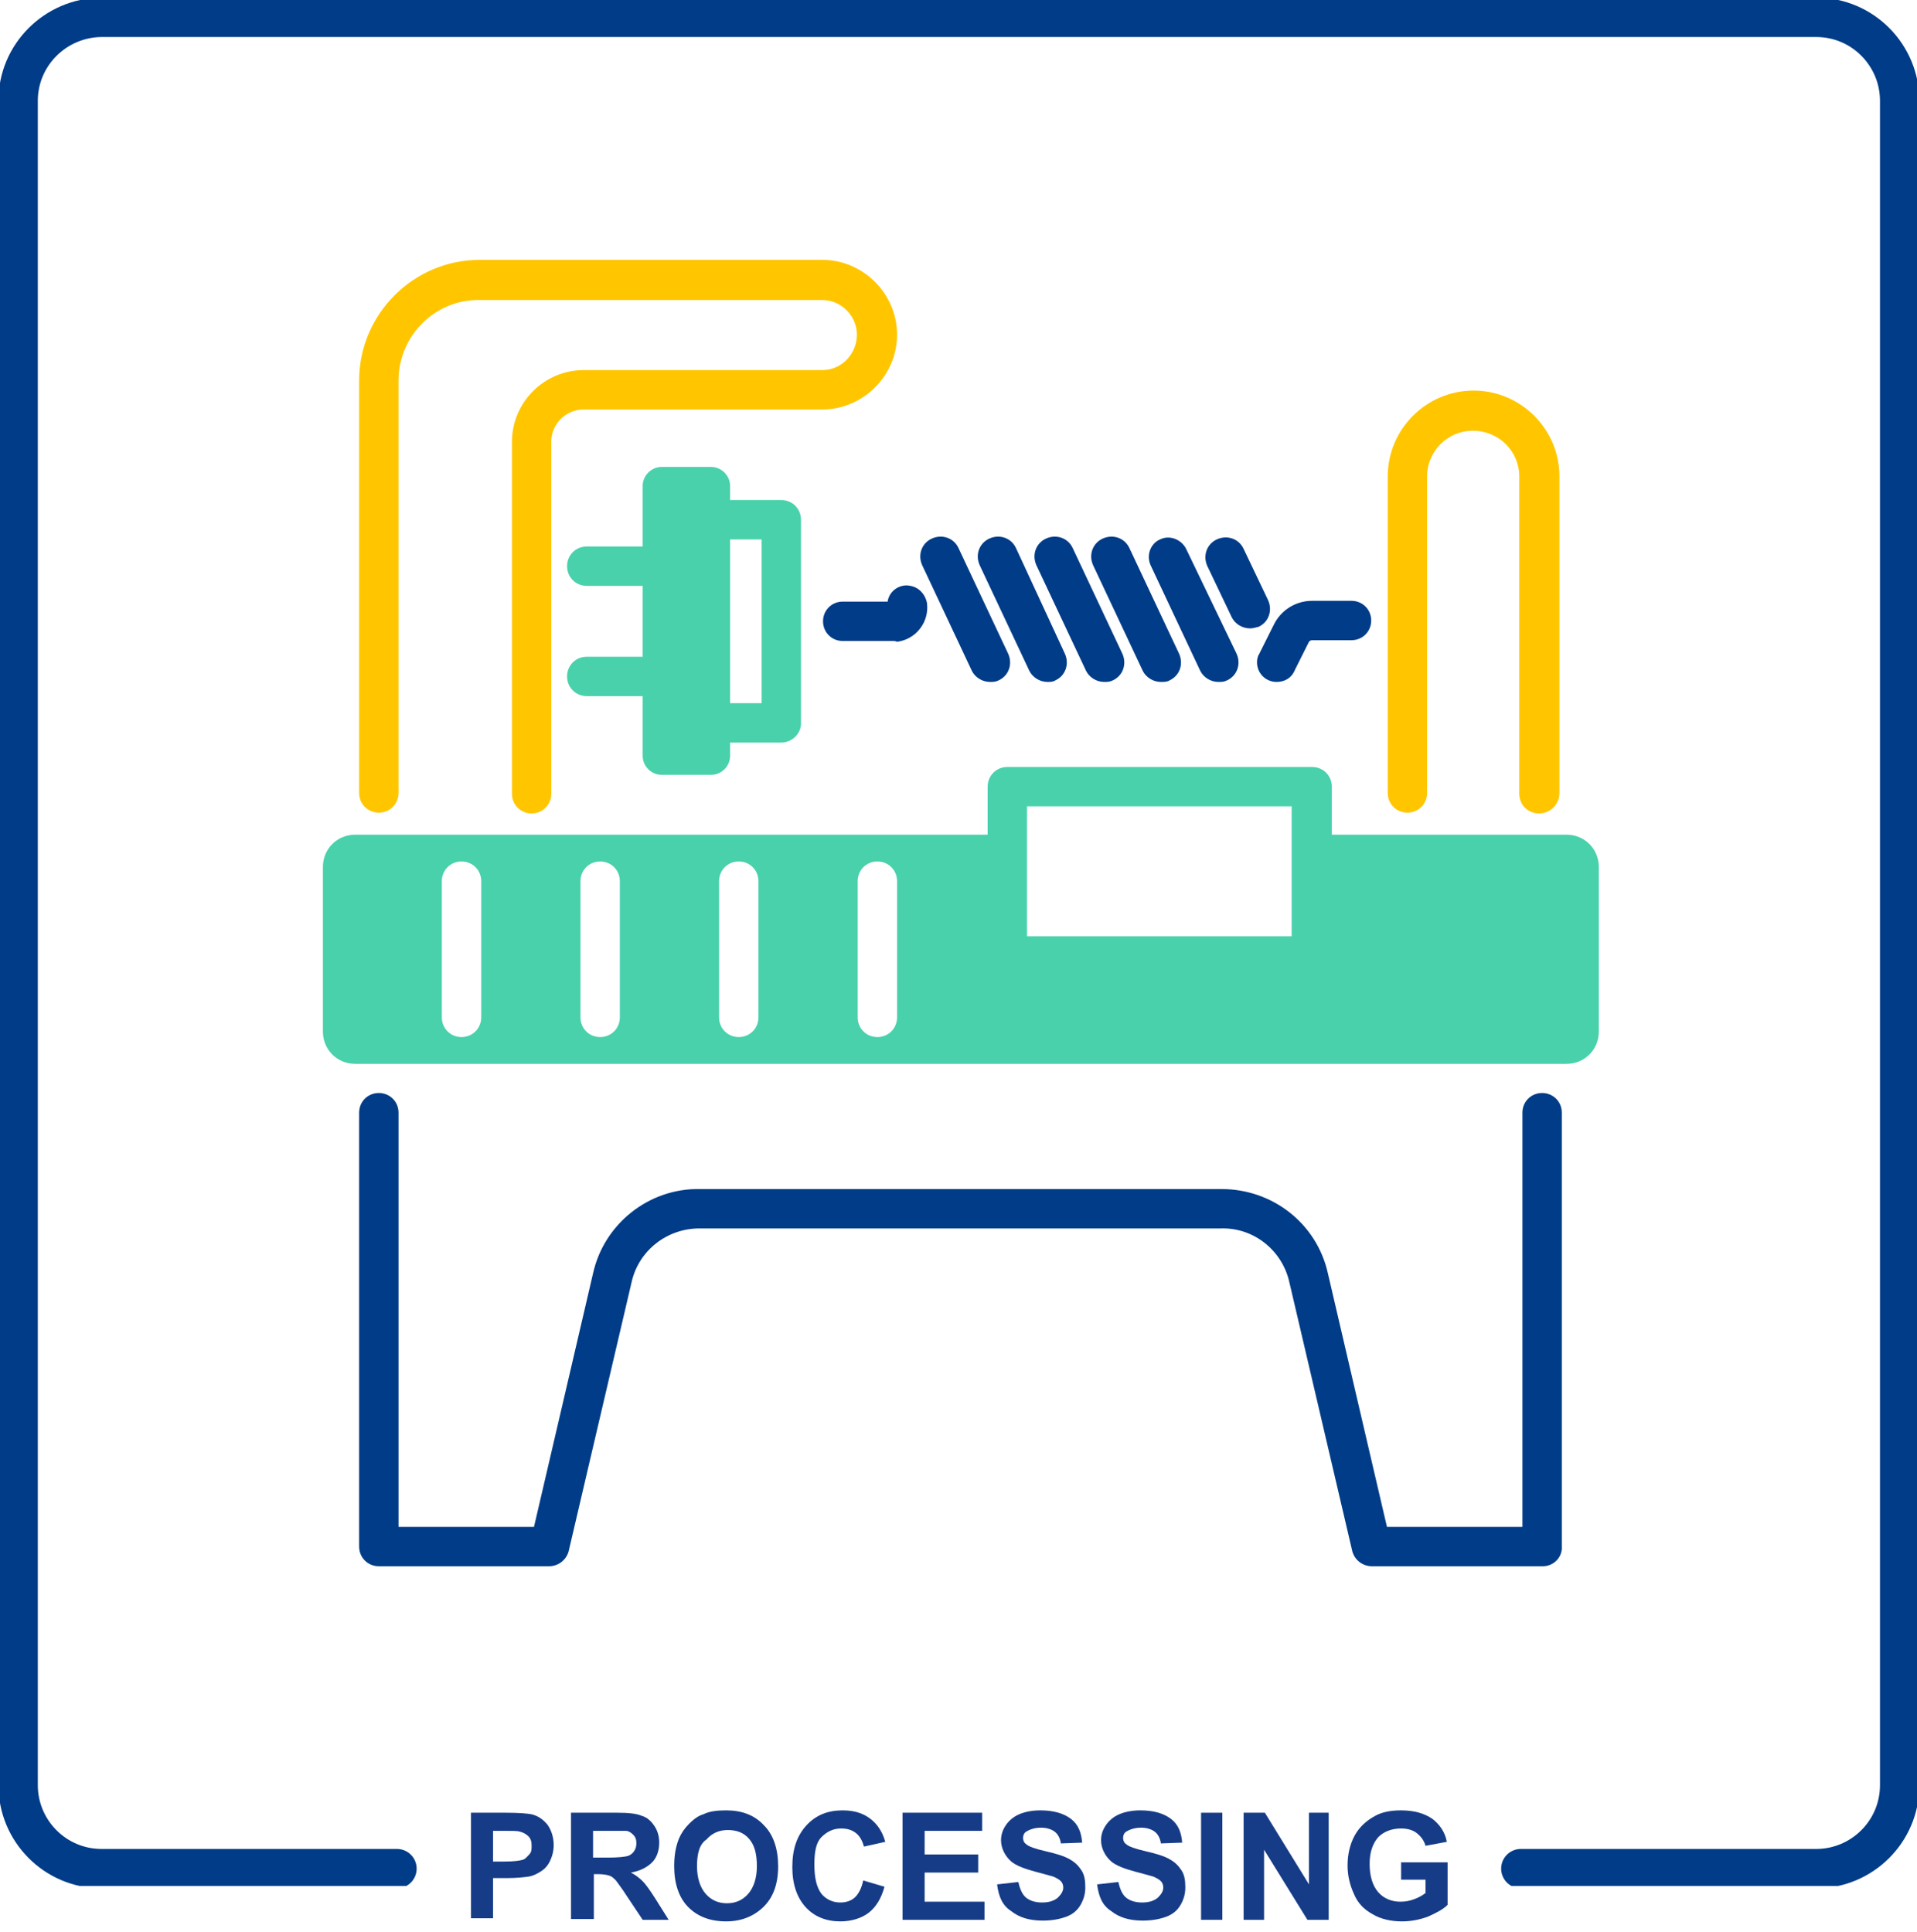
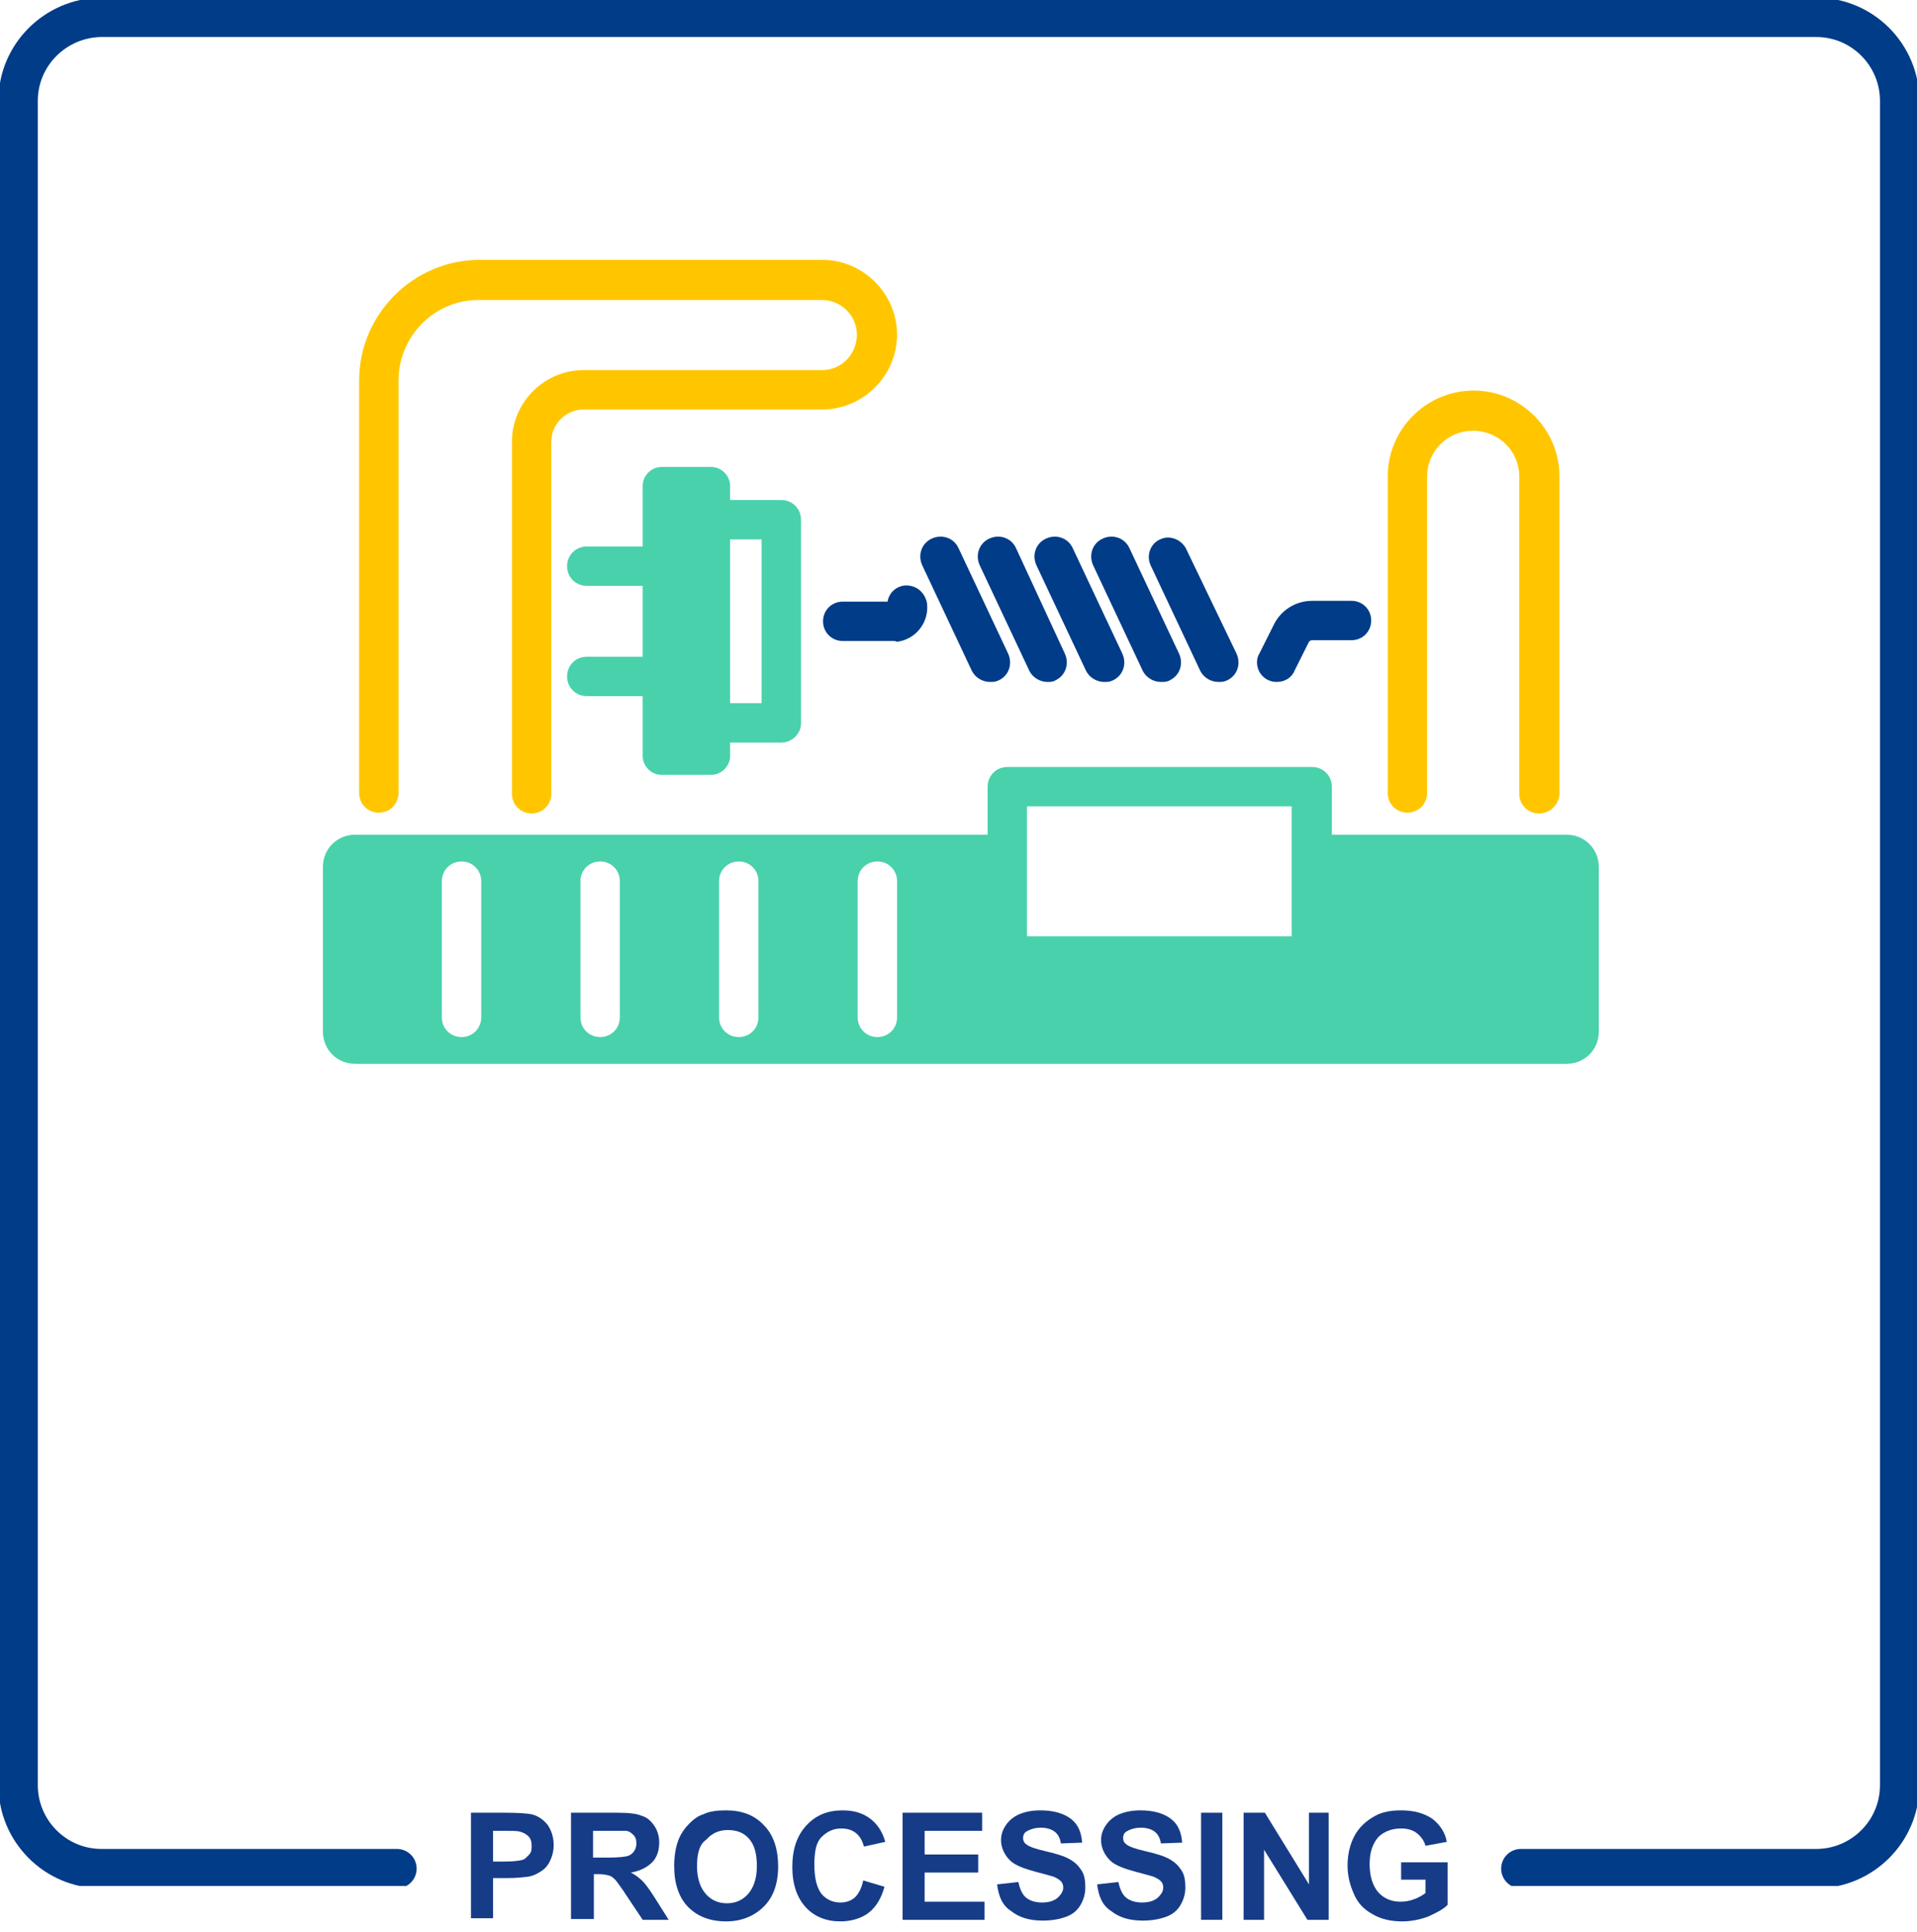
<svg xmlns="http://www.w3.org/2000/svg" xmlns:xlink="http://www.w3.org/1999/xlink" version="1.1" id="レイヤー_1" x="0px" y="0px" viewBox="0 0 243.4 245.3" style="enable-background:new 0 0 243.4 245.3;" xml:space="preserve">
  <style type="text/css">
	.st0{clip-path:url(#SVGID_00000155146970614503680880000012948064711731908750_);}
	.st1{fill:#003C88;}
	.st2{fill:#49D1AC;}
	.st3{fill:#FFC600;}
	.st4{clip-path:url(#SVGID_00000142858915779414539470000013488428765572513938_);}
	.st5{fill:none;stroke:#003C88;stroke-width:5;stroke-linecap:round;stroke-miterlimit:10;}
	.st6{fill:#163C88;}
</style>
  <g id="グループ_244" transform="translate(6012 -382.006)">
    <g id="グループ_234" transform="translate(-5971 415.006)">
      <g>
        <defs>
          <rect id="SVGID_1_" y="0" width="162" height="165.9" />
        </defs>
        <clipPath id="SVGID_00000148634441107092523710000014976120236328912310_">
          <use xlink:href="#SVGID_1_" style="overflow:visible;" />
        </clipPath>
        <g id="グループ_216" transform="translate(0)" style="clip-path:url(#SVGID_00000148634441107092523710000014976120236328912310_);">
-           <path id="パス_121" class="st1" d="M154.9,165.9h-21.7c-1.2,0-2.2-0.8-2.5-1.9l-8-34.2c-0.9-4-4.5-6.9-8.6-6.8H47.8      c-4.1,0-7.7,2.8-8.6,6.8l-8,34.2c-0.3,1.1-1.3,1.9-2.5,1.9H7.1c-1.4,0-2.5-1.1-2.5-2.5c0,0,0,0,0,0v-55.1c0-1.4,1.1-2.5,2.5-2.5      s2.5,1.1,2.5,2.5l0,0v52.6h17.2l7.5-32.2c1.4-6.3,7.1-10.8,13.5-10.7h66.3c6.5,0,12.1,4.4,13.5,10.7l7.5,32.2h17.2v-52.6      c0-1.4,1.1-2.5,2.5-2.5s2.5,1.1,2.5,2.5c0,0,0,0,0,0v55.1C157.4,164.7,156.3,165.9,154.9,165.9      C154.9,165.9,154.9,165.9,154.9,165.9" />
          <path id="パス_122" class="st2" d="M58.2,61.3h-6.5c-1.4,0-2.5-1.1-2.5-2.5c0-1.4,1.1-2.5,2.5-2.5h4V35.5h-4      c-1.4,0-2.5-1.1-2.5-2.5c0-1.4,1.1-2.5,2.5-2.5h6.5c1.4,0,2.5,1.1,2.5,2.5c0,0,0,0,0,0v25.7C60.8,60.1,59.6,61.3,58.2,61.3      C58.3,61.3,58.3,61.3,58.2,61.3" />
          <path id="パス_123" class="st2" d="M157.9,73h-32.3v15.4H86.9V73H4.1C1.8,73,0,74.8,0,77.1V98c0,2.3,1.8,4.1,4.1,4.1h153.8      c2.3,0,4.1-1.8,4.1-4.1c0,0,0,0,0,0V77.1C162,74.8,160.2,73,157.9,73C157.9,73,157.9,73,157.9,73 M20.1,96.2      c0,1.4-1.1,2.5-2.5,2.5c-1.4,0-2.5-1.1-2.5-2.5V78.9c0-1.4,1.1-2.5,2.5-2.5c1.4,0,2.5,1.1,2.5,2.5V96.2z M37.7,96.2      c0,1.4-1.1,2.5-2.5,2.5c-1.4,0-2.5-1.1-2.5-2.5V78.9c0-1.4,1.1-2.5,2.5-2.5c1.4,0,2.5,1.1,2.5,2.5V96.2z M55.3,96.2      c0,1.4-1.1,2.5-2.5,2.5c-1.4,0-2.5-1.1-2.5-2.5V78.9c0-1.4,1.1-2.5,2.5-2.5c1.4,0,2.5,1.1,2.5,2.5V96.2z M72.9,96.2      c0,1.4-1.1,2.5-2.5,2.5c-1.4,0-2.5-1.1-2.5-2.5V78.9c0-1.4,1.1-2.5,2.5-2.5c1.4,0,2.5,1.1,2.5,2.5l0,0V96.2z" />
          <path id="パス_124" class="st3" d="M26.5,70.3c-1.4,0-2.5-1.1-2.5-2.5c0,0,0,0,0,0V23.1c0-5,4.1-9.1,9.1-9.1h30.3      c2.5,0,4.4-2.1,4.4-4.5c0-2.4-2-4.4-4.4-4.4H19.9C14.2,5,9.6,9.7,9.6,15.3v52.4c0,1.4-1.1,2.5-2.5,2.5s-2.5-1.1-2.5-2.5V15.3      C4.6,6.9,11.5,0,19.9,0h43.5c5.2,0,9.5,4.3,9.5,9.5S68.6,19,63.4,19H33.1c-2.2,0-4.1,1.8-4.1,4.1v44.7      C29,69.2,27.9,70.3,26.5,70.3C26.5,70.3,26.5,70.3,26.5,70.3" />
          <path id="パス_125" class="st2" d="M40.5,41.4h-7c-1.4,0-2.5-1.1-2.5-2.5c0-1.4,1.1-2.5,2.5-2.5c0,0,0,0,0,0h7      c1.4,0,2.5,1.1,2.5,2.5C43.1,40.3,41.9,41.4,40.5,41.4" />
          <path id="パス_126" class="st2" d="M49.3,65.4H43c-1.3,0-2.4-1.1-2.4-2.4V28.7c0-1.3,1.1-2.4,2.4-2.4h6.3      c1.3,0,2.4,1.1,2.4,2.4V63C51.7,64.3,50.6,65.4,49.3,65.4" />
          <path id="パス_127" class="st2" d="M40.5,55.4h-7c-1.4,0-2.5-1.1-2.5-2.5c0-1.4,1.1-2.5,2.5-2.5c0,0,0,0,0,0h7      c1.4,0,2.5,1.1,2.5,2.5C43.1,54.2,41.9,55.4,40.5,55.4" />
-           <path id="パス_128" class="st2" d="M125.6,90.9H86.9c-1.4,0-2.5-1.1-2.5-2.5c0,0,0,0,0,0V66.9c0-1.4,1.1-2.5,2.5-2.5      c0,0,0,0,0,0h38.7c1.4,0,2.5,1.1,2.5,2.5c0,0,0,0,0,0v21.5C128.1,89.8,126.9,90.9,125.6,90.9C125.6,90.9,125.6,90.9,125.6,90.9       M89.4,85.9H123V69.4H89.4V85.9z" />
+           <path id="パス_128" class="st2" d="M125.6,90.9H86.9c-1.4,0-2.5-1.1-2.5-2.5V66.9c0-1.4,1.1-2.5,2.5-2.5      c0,0,0,0,0,0h38.7c1.4,0,2.5,1.1,2.5,2.5c0,0,0,0,0,0v21.5C128.1,89.8,126.9,90.9,125.6,90.9C125.6,90.9,125.6,90.9,125.6,90.9       M89.4,85.9H123V69.4H89.4V85.9z" />
          <path id="パス_129" class="st3" d="M154.4,70.3c-1.4,0-2.5-1.1-2.5-2.5c0,0,0,0,0,0V27.5c0-3.2-2.6-5.8-5.9-5.8      c-3.2,0-5.8,2.6-5.8,5.8v40.2c0,1.4-1.1,2.5-2.5,2.5c-1.4,0-2.5-1.1-2.5-2.5V27.5c0-6,4.9-10.9,10.9-10.9      c6,0,10.9,4.9,10.9,10.9v40.2C157,69.2,155.8,70.3,154.4,70.3C154.4,70.3,154.4,70.3,154.4,70.3" />
          <path id="パス_130" class="st1" d="M72.4,48.4H66c-1.4,0-2.5-1.1-2.5-2.5c0-1.4,1.1-2.5,2.5-2.5c0,0,0,0,0,0h5.7      c0.2-1.4,1.6-2.3,2.9-2c1.1,0.2,1.9,1.1,2.1,2.2c0.3,2.4-1.4,4.6-3.8,4.9C72.7,48.4,72.5,48.4,72.4,48.4 M71.7,44.1L71.7,44.1z" />
          <path id="パス_131" class="st1" d="M121.1,53.6c-1.4,0-2.5-1.1-2.5-2.5c0-0.4,0.1-0.8,0.3-1.1l1.8-3.6      c0.9-1.9,2.8-3.1,4.9-3.1h5c1.4,0,2.5,1.1,2.5,2.5c0,1.4-1.1,2.5-2.5,2.5h-5c-0.2,0-0.3,0.1-0.4,0.2l-1.8,3.6      C123,53.1,122.1,53.6,121.1,53.6" />
          <path id="パス_132" class="st1" d="M84.7,53.6c-1,0-1.9-0.6-2.3-1.4l-6.3-13.4c-0.6-1.3-0.1-2.8,1.2-3.4      c1.3-0.6,2.8-0.1,3.4,1.2L87,50c0.6,1.3,0.1,2.8-1.2,3.4C85.4,53.6,85.1,53.6,84.7,53.6" />
          <path id="パス_133" class="st1" d="M92,53.6c-1,0-1.9-0.6-2.3-1.4l-6.3-13.4c-0.6-1.3-0.1-2.8,1.2-3.4      c1.3-0.6,2.8-0.1,3.4,1.2l0,0L94.2,50c0.6,1.3,0.1,2.8-1.2,3.4C92.7,53.6,92.3,53.6,92,53.6" />
          <path id="パス_134" class="st1" d="M99.2,53.6c-1,0-1.9-0.6-2.3-1.4l-6.3-13.4c-0.6-1.3-0.1-2.8,1.2-3.4      c1.3-0.6,2.8-0.1,3.4,1.2l6.3,13.4c0.6,1.3,0.1,2.8-1.2,3.4C99.9,53.6,99.6,53.6,99.2,53.6" />
          <path id="パス_135" class="st1" d="M106.4,53.6c-1,0-1.9-0.6-2.3-1.4l-6.3-13.4c-0.6-1.3-0.1-2.8,1.2-3.4      c1.3-0.6,2.8-0.1,3.4,1.2l6.3,13.4c0.6,1.3,0.1,2.8-1.2,3.4C107.2,53.6,106.8,53.6,106.4,53.6" />
          <path id="パス_136" class="st1" d="M113.7,53.6c-1,0-1.9-0.6-2.3-1.4l-6.3-13.4c-0.6-1.3,0-2.8,1.2-3.3c1.2-0.6,2.7,0,3.3,1.2      L116,50c0.6,1.3,0.1,2.8-1.2,3.4C114.4,53.6,114.1,53.6,113.7,53.6" />
-           <path id="パス_137" class="st1" d="M117.7,46.8c-1,0-1.9-0.6-2.3-1.4l-3.1-6.5c-0.6-1.3-0.1-2.8,1.2-3.4s2.8-0.1,3.4,1.2      c0,0,0,0,0,0l3.1,6.5c0.6,1.3,0.1,2.8-1.2,3.4C118.4,46.7,118.1,46.8,117.7,46.8" />
        </g>
      </g>
    </g>
    <g id="グループ_233" transform="translate(-6012 382.006)">
      <g>
        <defs>
          <rect id="SVGID_00000101806035027955542050000007116292621979020473_" y="0" width="243.4" height="239.5" />
        </defs>
        <clipPath id="SVGID_00000017502446655941860940000013661608072314332052_">
          <use xlink:href="#SVGID_00000101806035027955542050000007116292621979020473_" style="overflow:visible;" />
        </clipPath>
        <g id="グループ_220" style="clip-path:url(#SVGID_00000017502446655941860940000013661608072314332052_);">
          <path id="パス_169" class="st5" d="M193.1,237.3h37.5c5.8,0,10.6-4.7,10.6-10.6V12.8c0-5.8-4.7-10.6-10.6-10.6H12.8      C7,2.3,2.3,7,2.3,12.8v213.9c0,5.8,4.7,10.6,10.6,10.6c0,0,0,0,0,0h37.5" />
        </g>
      </g>
    </g>
  </g>
  <g>
    <path class="st6" d="M59.8,243.8v-13.6h4.4c1.7,0,2.8,0.1,3.3,0.2c0.8,0.2,1.4,0.6,2,1.3c0.5,0.7,0.8,1.6,0.8,2.6   c0,0.8-0.2,1.5-0.5,2.1s-0.7,1-1.2,1.3c-0.5,0.3-0.9,0.5-1.4,0.6c-0.7,0.1-1.6,0.2-2.8,0.2h-1.8v5.1H59.8z M62.6,232.5v3.9h1.5   c1.1,0,1.8-0.1,2.2-0.2c0.4-0.1,0.6-0.4,0.9-0.7s0.3-0.7,0.3-1.1c0-0.5-0.1-0.9-0.4-1.2s-0.7-0.5-1.1-0.6c-0.3-0.1-1-0.1-2-0.1   H62.6z" />
    <path class="st6" d="M72.5,243.8v-13.6h5.8c1.5,0,2.5,0.1,3.2,0.4c0.7,0.2,1.2,0.7,1.6,1.3c0.4,0.6,0.6,1.3,0.6,2.1   c0,1-0.3,1.9-0.9,2.5s-1.5,1.1-2.7,1.3c0.6,0.3,1.1,0.7,1.5,1.1c0.4,0.4,0.9,1.1,1.6,2.2l1.7,2.7h-3.3l-2-3c-0.7-1.1-1.2-1.7-1.4-2   c-0.3-0.3-0.5-0.5-0.8-0.6c-0.3-0.1-0.8-0.2-1.4-0.2h-0.6v5.7H72.5z M75.2,235.9h2c1.3,0,2.1-0.1,2.5-0.2c0.3-0.1,0.6-0.3,0.8-0.6   c0.2-0.3,0.3-0.6,0.3-1c0-0.5-0.1-0.8-0.4-1.1s-0.6-0.5-1-0.5c-0.2,0-0.9,0-2,0h-2.1V235.9z" />
    <path class="st6" d="M85.6,237c0-1.4,0.2-2.5,0.6-3.5c0.3-0.7,0.7-1.3,1.3-1.9c0.5-0.5,1.1-1,1.8-1.2c0.8-0.4,1.8-0.5,2.9-0.5   c2,0,3.6,0.6,4.8,1.9c1.2,1.2,1.8,3,1.8,5.2c0,2.2-0.6,3.9-1.8,5.1c-1.2,1.2-2.8,1.9-4.8,1.9c-2,0-3.6-0.6-4.8-1.8   S85.6,239.2,85.6,237z M88.5,237c0,1.5,0.4,2.7,1.1,3.5c0.7,0.8,1.6,1.2,2.7,1.2c1.1,0,2-0.4,2.7-1.2c0.7-0.8,1.1-2,1.1-3.5   c0-1.6-0.3-2.7-1-3.5c-0.7-0.8-1.6-1.1-2.7-1.1c-1.1,0-2,0.4-2.7,1.2C88.8,234.2,88.5,235.4,88.5,237z" />
    <path class="st6" d="M109.6,238.8l2.7,0.8c-0.4,1.5-1.1,2.6-2,3.3c-0.9,0.7-2.2,1.1-3.6,1.1c-1.8,0-3.3-0.6-4.4-1.8   s-1.7-2.9-1.7-5.1c0-2.3,0.6-4,1.8-5.3c1.2-1.3,2.7-1.9,4.6-1.9c1.7,0,3,0.5,4,1.5c0.6,0.6,1.1,1.4,1.4,2.5l-2.7,0.6   c-0.2-0.7-0.5-1.3-1-1.7c-0.5-0.4-1.1-0.6-1.9-0.6c-1,0-1.8,0.4-2.5,1.1s-0.9,1.9-0.9,3.5c0,1.7,0.3,2.9,0.9,3.7   c0.6,0.7,1.4,1.1,2.4,1.1c0.7,0,1.4-0.2,1.9-0.7C109,240.5,109.4,239.8,109.6,238.8z" />
    <path class="st6" d="M114.6,243.8v-13.6h10.1v2.3h-7.3v3h6.8v2.3h-6.8v3.7h7.6v2.3H114.6z" />
    <path class="st6" d="M126.6,239.3l2.7-0.3c0.2,0.9,0.5,1.6,1,2s1.2,0.6,2,0.6c0.9,0,1.5-0.2,2-0.6c0.4-0.4,0.7-0.8,0.7-1.3   c0-0.3-0.1-0.6-0.3-0.8s-0.5-0.4-1-0.6c-0.3-0.1-1.1-0.3-2.2-0.6c-1.5-0.4-2.5-0.8-3.1-1.3c-0.8-0.7-1.3-1.7-1.3-2.7   c0-0.7,0.2-1.3,0.6-1.9s1-1.1,1.7-1.4c0.7-0.3,1.6-0.5,2.7-0.5c1.7,0,3,0.4,3.9,1.1c0.9,0.7,1.3,1.7,1.4,3l-2.7,0.1   c-0.1-0.7-0.4-1.2-0.8-1.5c-0.4-0.3-1-0.5-1.7-0.5c-0.8,0-1.4,0.2-1.9,0.5c-0.3,0.2-0.4,0.5-0.4,0.8c0,0.3,0.1,0.6,0.4,0.8   c0.3,0.3,1.2,0.6,2.5,0.9c1.3,0.3,2.3,0.6,3,1s1.1,0.8,1.5,1.4s0.5,1.3,0.5,2.2c0,0.8-0.2,1.5-0.6,2.2c-0.4,0.7-1,1.2-1.8,1.5   s-1.8,0.5-3,0.5c-1.7,0-3-0.4-4-1.2C127.3,242,126.8,240.9,126.6,239.3z" />
    <path class="st6" d="M139.3,239.3l2.7-0.3c0.2,0.9,0.5,1.6,1,2s1.2,0.6,2,0.6c0.9,0,1.5-0.2,2-0.6c0.4-0.4,0.7-0.8,0.7-1.3   c0-0.3-0.1-0.6-0.3-0.8s-0.5-0.4-1-0.6c-0.3-0.1-1.1-0.3-2.2-0.6c-1.5-0.4-2.5-0.8-3.1-1.3c-0.8-0.7-1.3-1.7-1.3-2.7   c0-0.7,0.2-1.3,0.6-1.9s1-1.1,1.7-1.4c0.7-0.3,1.6-0.5,2.7-0.5c1.7,0,3,0.4,3.9,1.1c0.9,0.7,1.3,1.7,1.4,3l-2.7,0.1   c-0.1-0.7-0.4-1.2-0.8-1.5c-0.4-0.3-1-0.5-1.7-0.5c-0.8,0-1.4,0.2-1.9,0.5c-0.3,0.2-0.4,0.5-0.4,0.8c0,0.3,0.1,0.6,0.4,0.8   c0.3,0.3,1.2,0.6,2.5,0.9c1.3,0.3,2.3,0.6,3,1s1.1,0.8,1.5,1.4s0.5,1.3,0.5,2.2c0,0.8-0.2,1.5-0.6,2.2c-0.4,0.7-1,1.2-1.8,1.5   s-1.8,0.5-3,0.5c-1.7,0-3-0.4-4-1.2C140,242,139.5,240.9,139.3,239.3z" />
    <path class="st6" d="M152.5,243.8v-13.6h2.7v13.6H152.5z" />
    <path class="st6" d="M157.9,243.8v-13.6h2.7l5.6,9.1v-9.1h2.5v13.6H166l-5.5-8.9v8.9H157.9z" />
    <path class="st6" d="M177.9,238.8v-2.3h5.9v5.4c-0.6,0.6-1.4,1-2.5,1.5c-1.1,0.4-2.2,0.6-3.3,0.6c-1.4,0-2.7-0.3-3.7-0.9   c-1.1-0.6-1.9-1.4-2.4-2.6c-0.5-1.1-0.8-2.3-0.8-3.6c0-1.4,0.3-2.7,0.9-3.8s1.5-1.9,2.6-2.5c0.9-0.5,2-0.7,3.3-0.7   c1.7,0,3,0.4,4,1.1c0.9,0.7,1.6,1.7,1.8,2.9l-2.7,0.5c-0.2-0.7-0.6-1.2-1.1-1.6c-0.5-0.4-1.2-0.6-2-0.6c-1.2,0-2.2,0.4-2.9,1.1   c-0.7,0.8-1.1,1.9-1.1,3.4c0,1.6,0.4,2.8,1.1,3.6s1.7,1.2,2.8,1.2c0.6,0,1.2-0.1,1.7-0.3c0.6-0.2,1.1-0.5,1.5-0.8v-1.7H177.9z" />
  </g>
</svg>